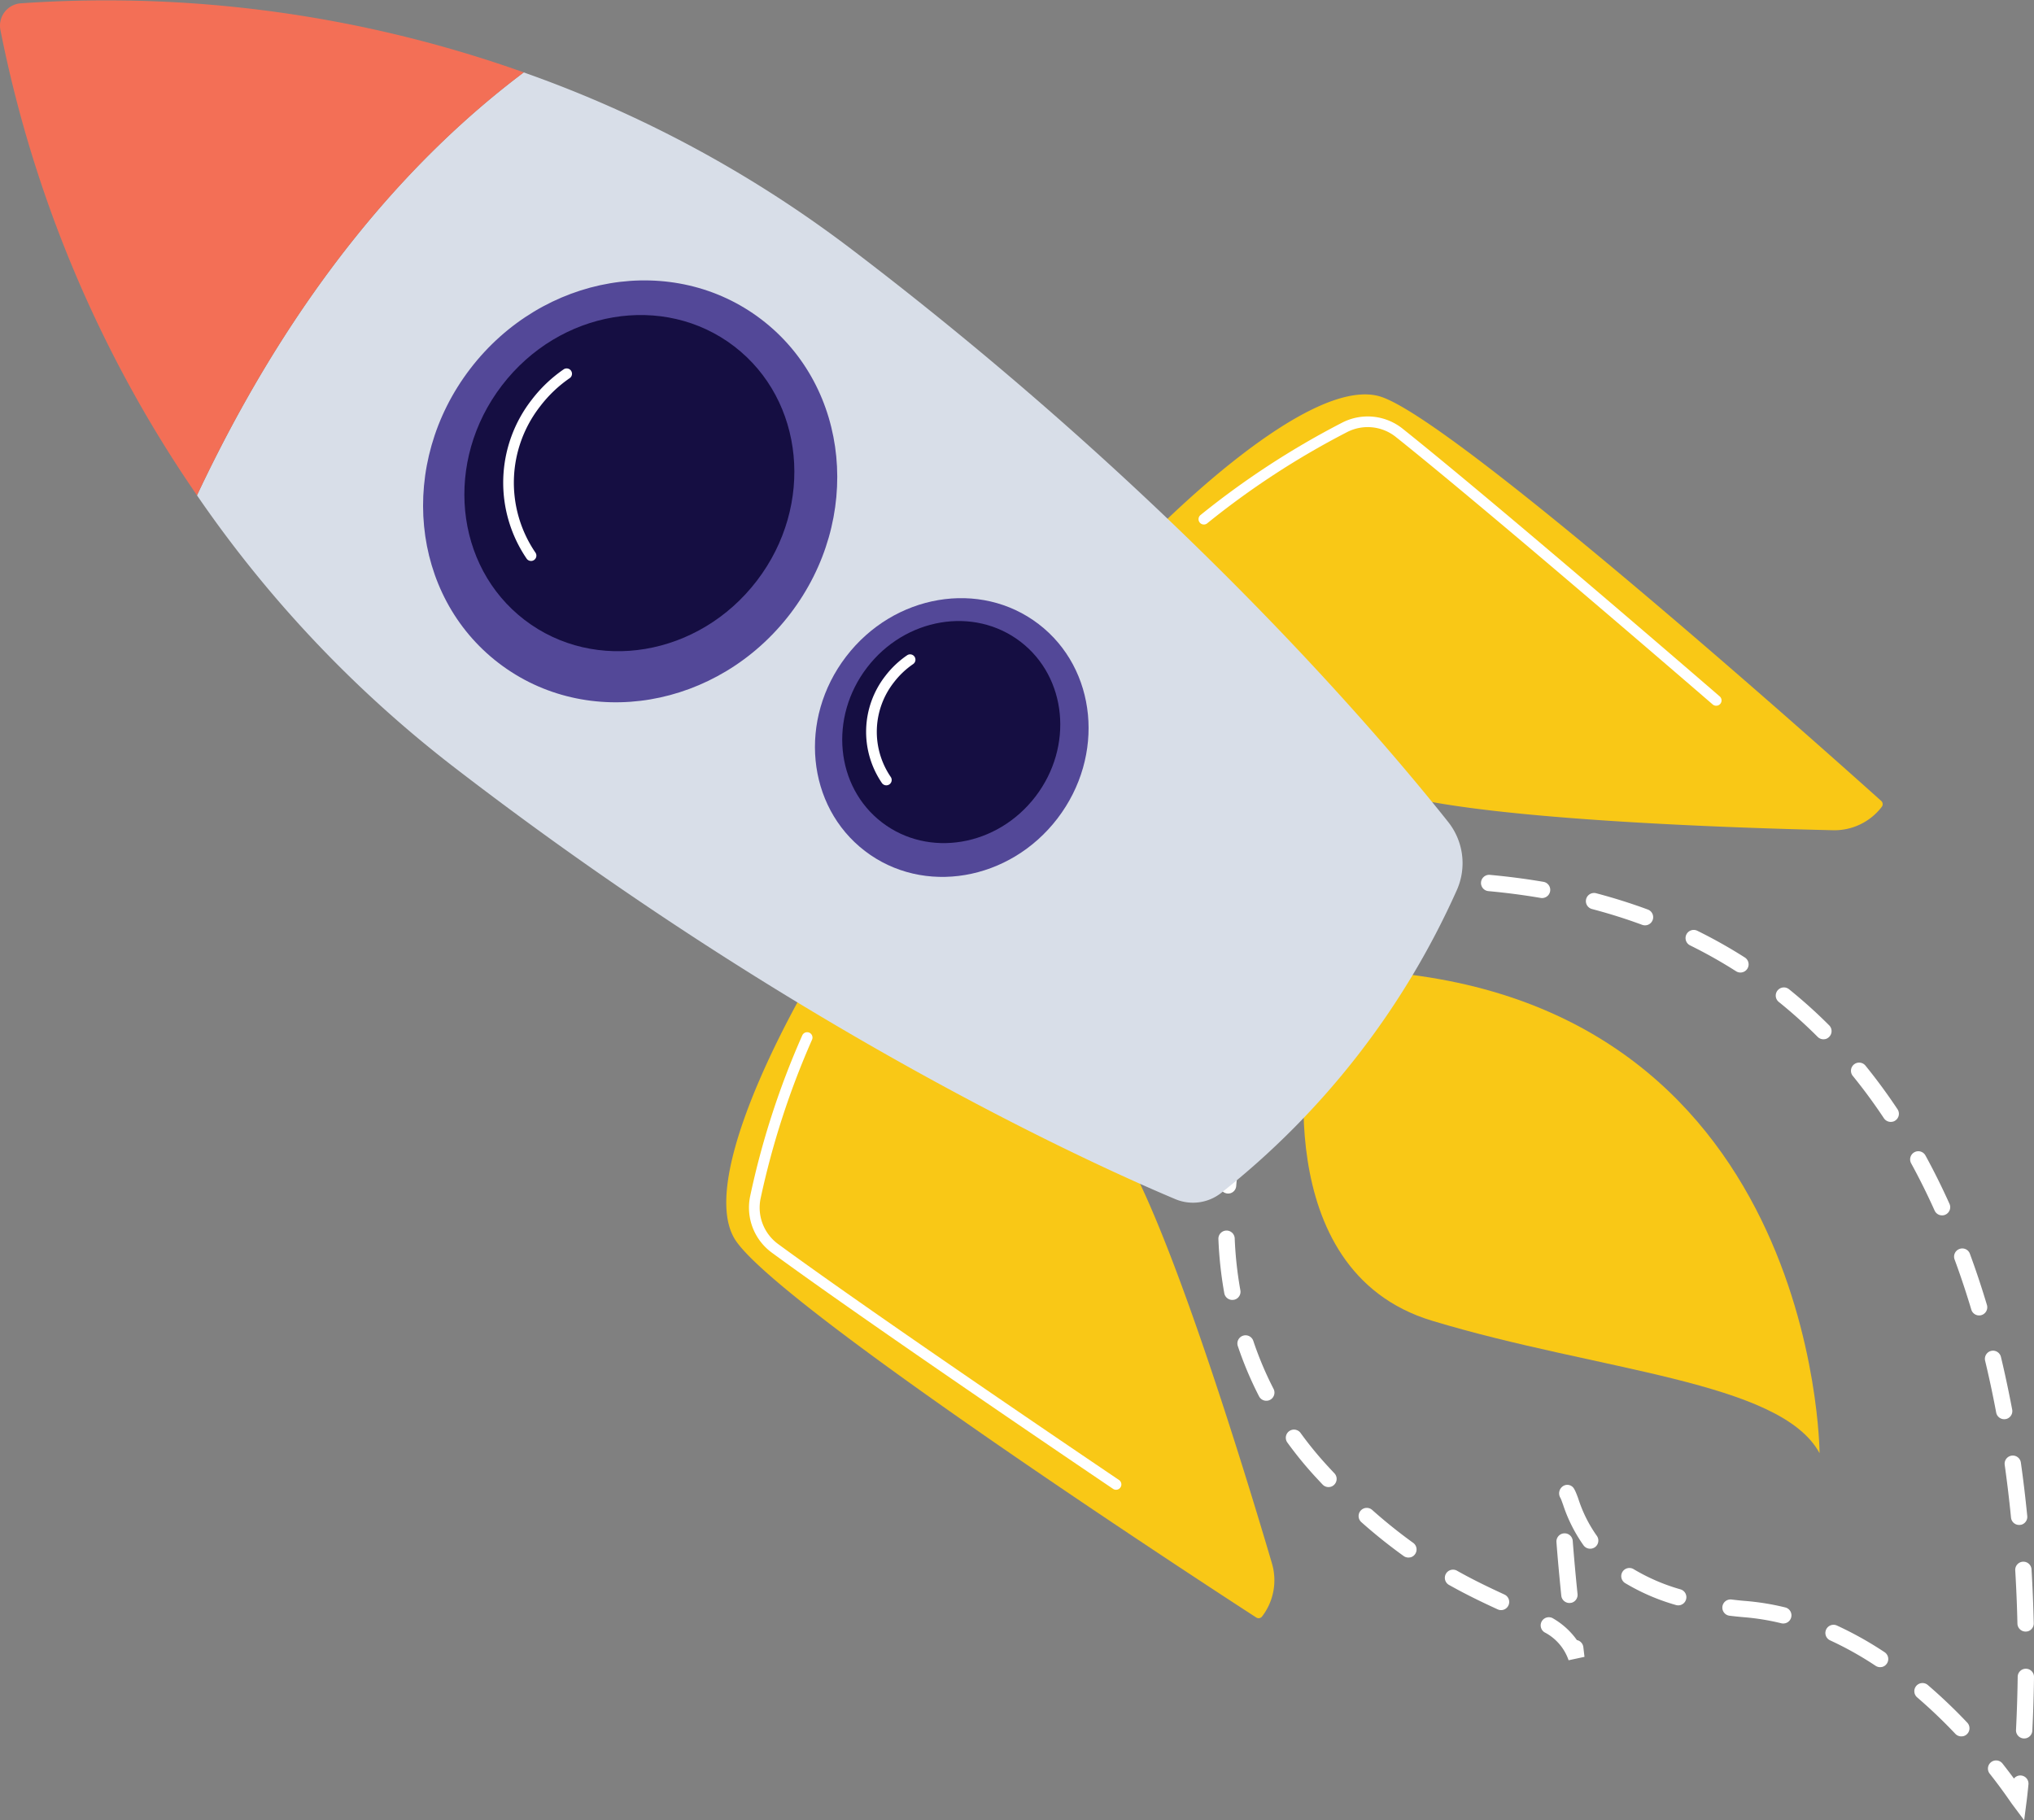
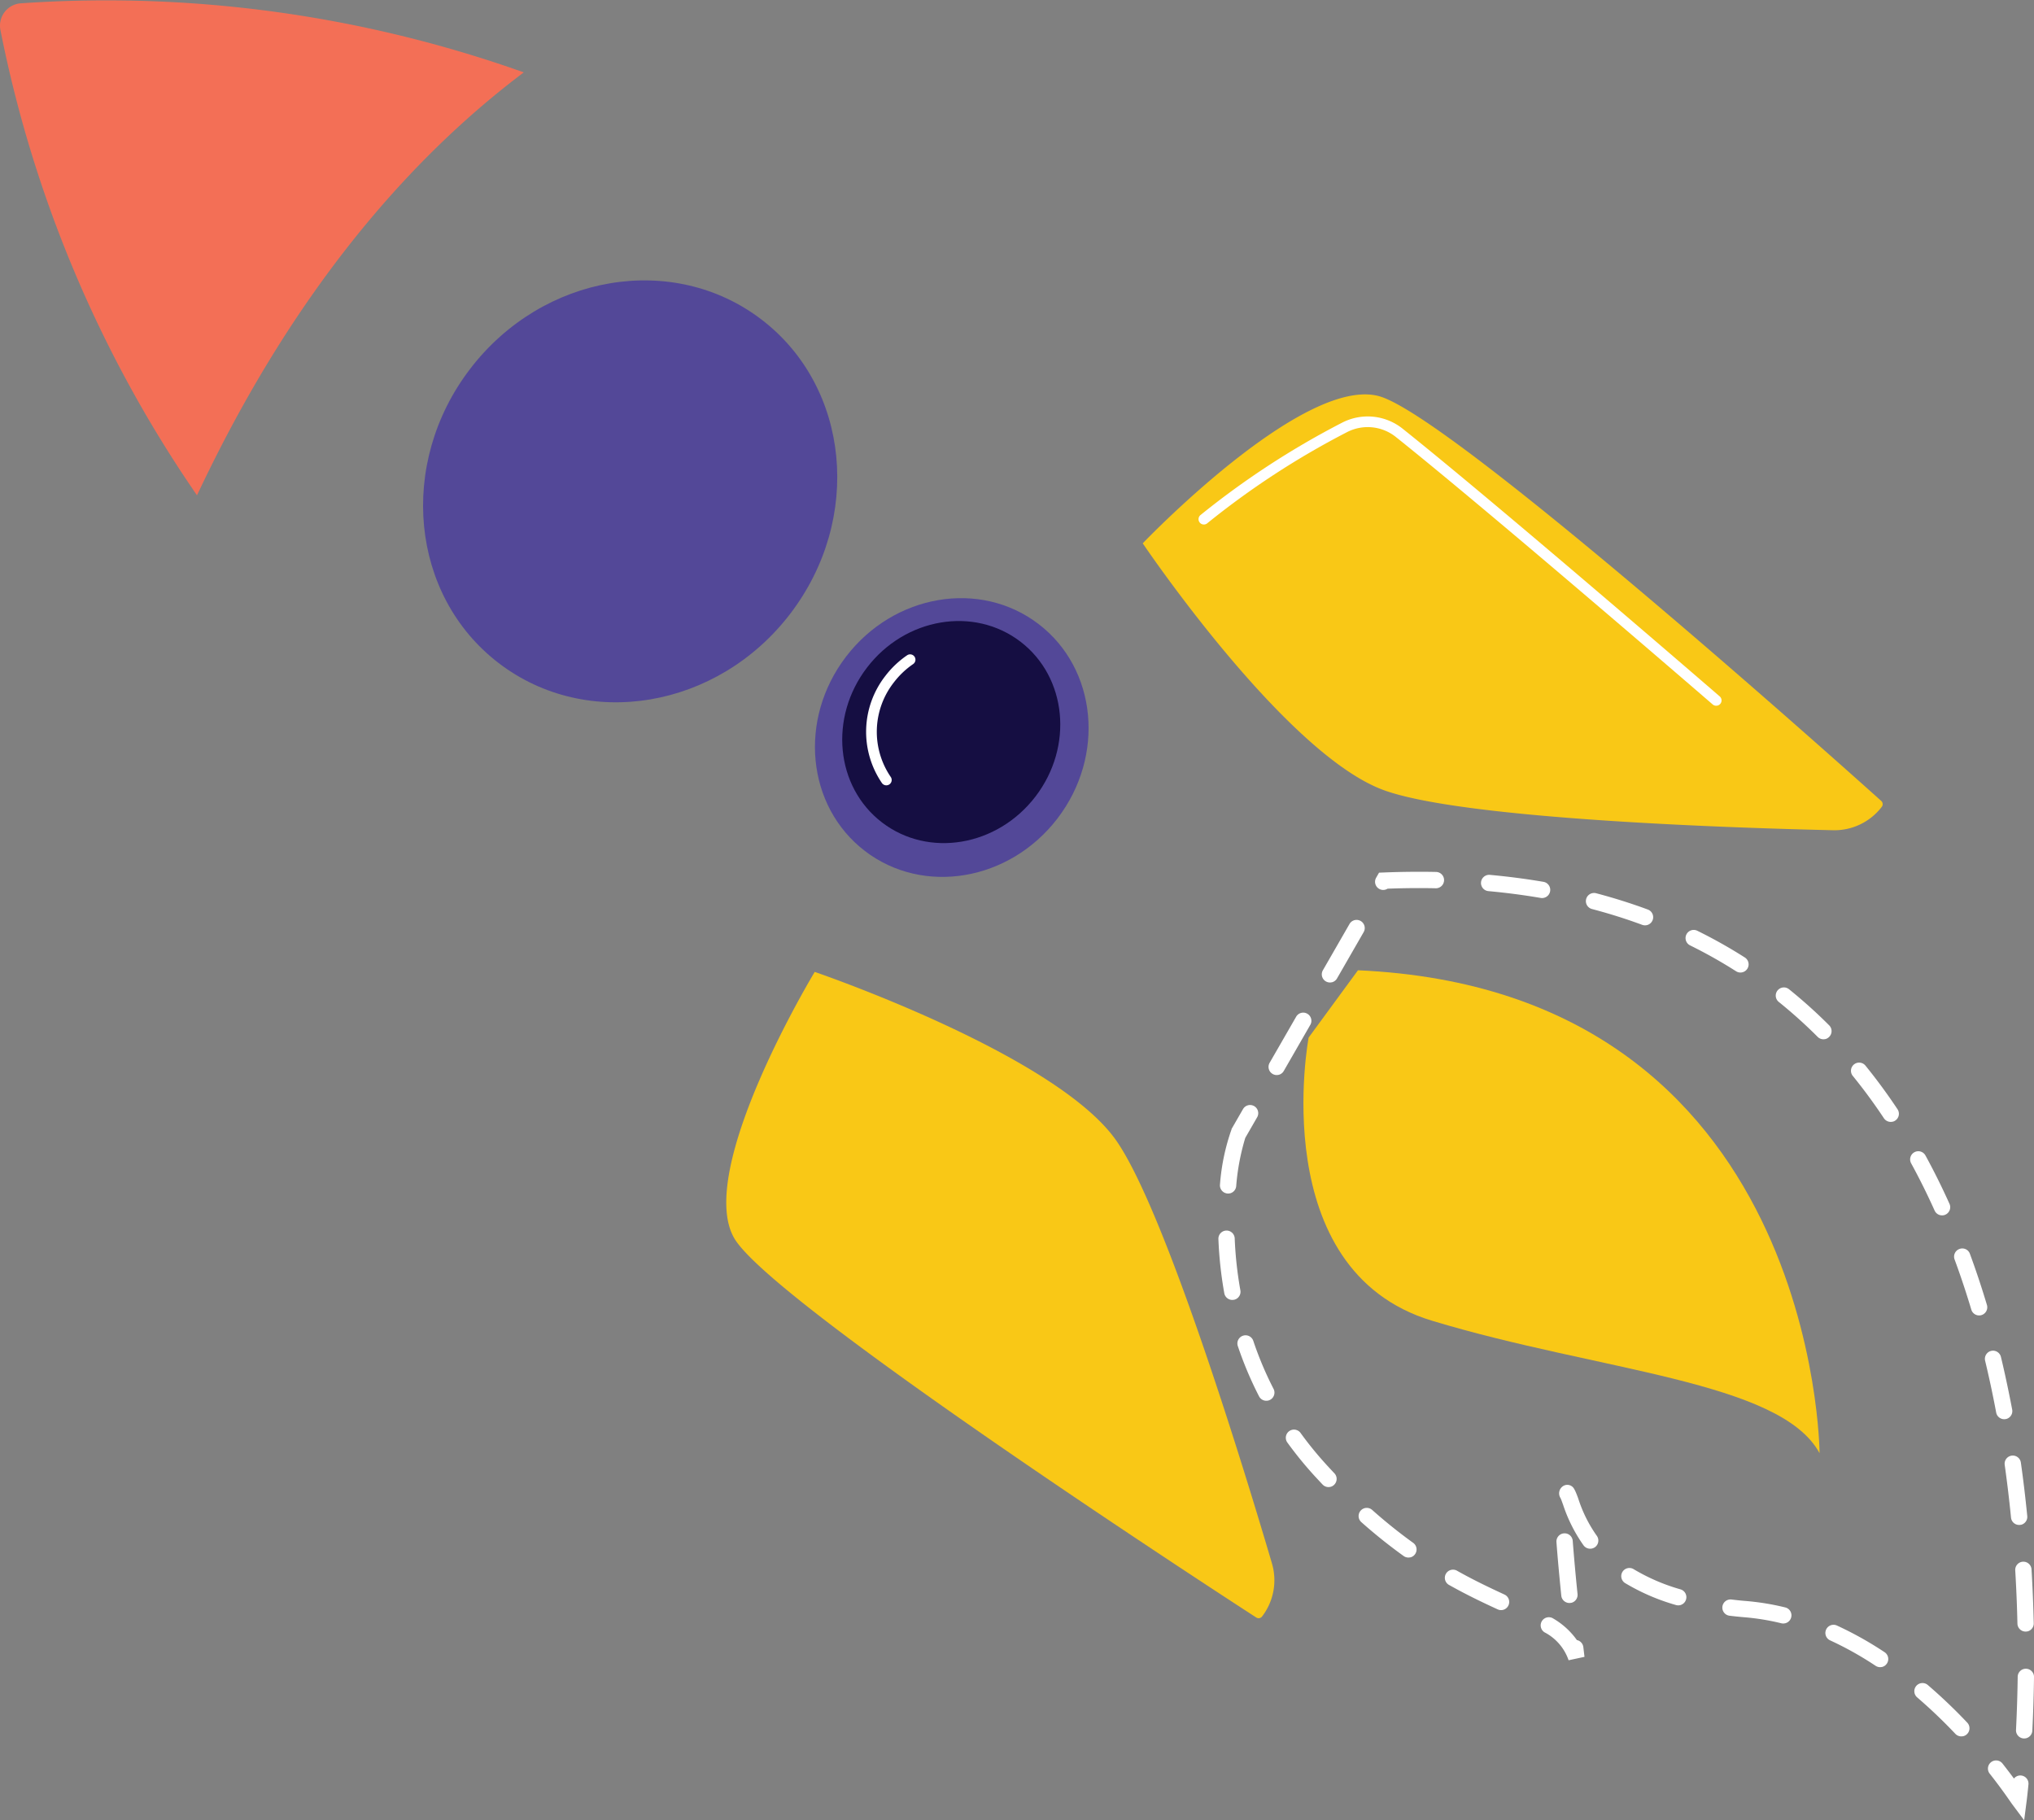
<svg xmlns="http://www.w3.org/2000/svg" xmlns:xlink="http://www.w3.org/1999/xlink" width="179.232" height="160.399" viewBox="0 0 179.232 160.399">
  <rect x="0" y="0" width="179.232" height="160.399" fill="#808080" stroke="none" />
  <defs>
    <style>.a{fill:#fff;}.b{fill:#f9c816;}.c{fill:#d8dee8;}.d{fill:url(#a);}.e{fill:#534898;}.f{fill:url(#b);}.g{fill:url(#c);}</style>
    <linearGradient id="a" x1="-4.764" y1="-17.891" x2="-5.801" y2="-16.306" gradientUnits="objectBoundingBox">
      <stop offset="0" stop-color="#ffc444" />
      <stop offset="0.996" stop-color="#f36f56" />
    </linearGradient>
    <linearGradient id="b" x1="-10.081" y1="-25.301" x2="-9.036" y2="-25.301" gradientUnits="objectBoundingBox">
      <stop offset="0" stop-color="#2b3582" />
      <stop offset="1" stop-color="#150e42" />
    </linearGradient>
    <linearGradient id="c" x1="-16.734" y1="-37.844" x2="-15.689" y2="-37.844" xlink:href="#b" />
  </defs>
  <g transform="translate(-0.001)">
    <path class="a" d="M1000.855,269.446l-1.063-1.422c-.029-.041-.085-.121-.167-.238-.289-.417-.891-1.284-1.8-2.438a.719.719,0,1,1,1.13-.889c.387.493.72.933,1,1.312a.719.719,0,0,1,1.278.517c-.088.907-.151,1.4-.151,1.4Zm.164-7.226a.758.758,0,0,1-.2.018.719.719,0,0,1-.682-.754c.077-1.536.127-3.111.148-4.68a.719.719,0,1,1,1.438.018c-.021,1.589-.071,3.182-.149,4.735A.721.721,0,0,1,1001.019,262.221Zm-5.54-.183a.72.72,0,0,1-.686-.205,45.289,45.289,0,0,0-3.351-3.2.719.719,0,1,1,.936-1.091,46.557,46.557,0,0,1,3.459,3.3.72.72,0,0,1-.357,1.2Zm-7.154-6.1a.714.714,0,0,1-.56-.1,29.629,29.629,0,0,0-4.007-2.242.719.719,0,0,1,.6-1.307,31.088,31.088,0,0,1,4.2,2.35.719.719,0,0,1,.2,1A.711.711,0,0,1,988.325,255.941Zm12.82-3.135a.771.771,0,0,1-.148.018.719.719,0,0,1-.735-.7c-.035-1.56-.1-3.133-.192-4.677a.719.719,0,1,1,1.435-.084c.093,1.56.158,3.152.194,4.728A.719.719,0,0,1,1001.145,252.806Zm-21.355-.714a.724.724,0,0,1-.334,0,21.03,21.03,0,0,0-3.192-.525q-.706-.059-1.371-.14a.719.719,0,0,1,.172-1.428c.426.051.866.1,1.32.134a22.409,22.409,0,0,1,3.412.561.719.719,0,0,1-.006,1.4Zm-17.678,2.959-1.4.3a4.367,4.367,0,0,0-2.114-2.458.719.719,0,1,1,.761-1.22,6.683,6.683,0,0,1,2.084,1.9.719.719,0,0,1,.568.621Zm8.425-4.556a.716.716,0,0,1-.366-.011,18.6,18.6,0,0,1-4.476-1.931.719.719,0,0,1,.751-1.227,17.182,17.182,0,0,0,4.129,1.778.72.72,0,0,1-.039,1.391Zm30.045-7.086a.693.693,0,0,1-.1.016.718.718,0,0,1-.785-.645c-.155-1.561-.343-3.123-.556-4.643a.719.719,0,1,1,1.424-.2c.218,1.539.406,3.121.562,4.7A.717.717,0,0,1,1000.582,243.409Zm-39.634,6.878c-.029.006-.06.01-.092.015a.72.72,0,0,1-.788-.643c-.185-1.824-.329-3.41-.426-4.717a.719.719,0,1,1,1.434-.107c.1,1.294.238,2.869.423,4.678A.72.72,0,0,1,960.947,250.287Zm-6.022.627a.718.718,0,0,1-.463-.047c-1.284-.59-2.688-1.256-4.255-2.135a.719.719,0,1,1,.7-1.254c1.522.855,2.894,1.5,4.151,2.082a.719.719,0,0,1-.137,1.354Zm7.85-5.41a.722.722,0,0,1-.747-.277,13.429,13.429,0,0,1-1.8-3.572c-.091-.252-.161-.457-.231-.6a.761.761,0,0,1,.2-1.032.684.684,0,0,1,.972.18c.037.06.079.133.122.221a7.988,7.988,0,0,1,.294.749,11.912,11.912,0,0,0,1.61,3.209.721.721,0,0,1-.158,1.005A.747.747,0,0,1,962.775,245.5Zm36.484-11.412-.031.007a.721.721,0,0,1-.839-.574c-.257-1.372-.545-2.734-.853-4.05l-.122-.518a.719.719,0,0,1,.531-.866h0a.719.719,0,0,1,.863.532l.125.525c.312,1.337.6,2.72.866,4.112A.72.72,0,0,1,999.258,234.091Zm-52.5,12.19a.718.718,0,0,1-.583-.116,46.307,46.307,0,0,1-3.727-2.984.719.719,0,1,1,.954-1.076A45.28,45.28,0,0,0,947.015,245a.719.719,0,0,1-.255,1.284Zm-7.041-6.21a.721.721,0,0,1-.687-.207c-.232-.245-.464-.5-.7-.751a33.407,33.407,0,0,1-2.383-2.922.719.719,0,1,1,1.164-.842,31.825,31.825,0,0,0,2.28,2.794c.229.25.456.495.683.734a.719.719,0,0,1-.03,1.017A.728.728,0,0,1,939.72,240.071Zm57.331-15.124a.719.719,0,0,1-.852-.494c-.452-1.509-.949-3-1.474-4.421a.717.717,0,0,1,.426-.922.708.708,0,0,1,.924.425c.535,1.452,1.04,2.967,1.5,4.505a.719.719,0,0,1-.482.895A.338.338,0,0,1,997.051,224.947Zm-62.815,7.519a.72.72,0,0,1-.8-.372,31.863,31.863,0,0,1-1.871-4.431.719.719,0,0,1,1.364-.457,30.308,30.308,0,0,0,1.785,4.23.72.72,0,0,1-.31.969A.784.784,0,0,1,934.236,232.466Zm59.548-16.337a.719.719,0,0,1-.819-.406c-.644-1.43-1.339-2.831-2.068-4.163a.719.719,0,0,1,1.262-.69c.746,1.363,1.459,2.8,2.118,4.263a.72.72,0,0,1-.361.951A.729.729,0,0,1,993.784,216.13Zm-62.539,7.45-.037.008a.719.719,0,0,1-.835-.58,34.8,34.8,0,0,1-.519-4.774.719.719,0,0,1,1.437-.056,33.442,33.442,0,0,0,.5,4.575A.72.72,0,0,1,931.244,223.579Zm58.017-15.688a.721.721,0,0,1-.763-.3c-.863-1.3-1.786-2.554-2.743-3.732a.719.719,0,1,1,1.116-.907c.985,1.213,1.935,2.506,2.824,3.842a.718.718,0,0,1-.2,1A.679.679,0,0,1,989.262,207.892Zm-58.389,6.313a.707.707,0,0,1-.235.015.72.72,0,0,1-.645-.786,18.786,18.786,0,0,1,1.025-4.882l-.01-.005,1.014-1.762a.719.719,0,0,1,1.247.717l-1.047,1.818a20,20,0,0,0-.8,4.257A.719.719,0,0,1,930.872,214.205Zm52.46-13.593a.717.717,0,0,1-.673-.192,42.819,42.819,0,0,0-3.438-3.089.719.719,0,0,1,.9-1.121,44.086,44.086,0,0,1,3.552,3.193.717.717,0,0,1,0,1.016A.7.7,0,0,1,983.332,200.612Zm-7.313-5.882a.715.715,0,0,1-.55-.093,42.539,42.539,0,0,0-4.026-2.267.719.719,0,1,1,.637-1.288,43.89,43.89,0,0,1,4.162,2.342.719.719,0,0,1-.223,1.306Zm-40.865,9.034a.708.708,0,0,1-.522-.077.719.719,0,0,1-.265-.982l2.346-4.076a.719.719,0,0,1,1.246.717l-2.346,4.077A.714.714,0,0,1,935.154,203.763Zm32.454-13.192a.712.712,0,0,1-.413-.026c-1.416-.524-2.9-.991-4.416-1.391a.719.719,0,1,1,.368-1.39c1.557.411,3.088.894,4.546,1.433a.719.719,0,0,1-.085,1.375Zm-27.762,5.036a.718.718,0,0,1-.786-1.058l2.346-4.078a.719.719,0,0,1,1.247.717l-2.347,4.079A.716.716,0,0,1,939.847,195.608Zm18.689-7.44a.707.707,0,0,1-.285.008c-1.487-.254-3.036-.456-4.6-.6a.719.719,0,1,1,.131-1.432c1.606.147,3.192.354,4.715.613a.719.719,0,0,1,.043,1.409Zm-9.351-.863a.681.681,0,0,1-.179.019c-1.38-.028-2.806-.017-4.243.036a.719.719,0,0,1-1.009-.965l.255-.445.4-.016c1.568-.062,3.125-.079,4.63-.048a.719.719,0,0,1,.149,1.418Z" transform="translate(-822.489 -109.047)" />
    <path class="b" d="M937.505,200.134s-3.866,20.488,10.868,24.947,30.706,5.3,34.156,11.675c0,0-.184-40.769-40.676-42.554Z" transform="translate(-822.191 -108.702)" />
    <path class="b" d="M896.008,194.34s-10.6,17.511-7.078,23.489c3.35,5.686,42.2,30.949,45.986,33.4a.382.382,0,0,0,.514-.094h0a5.244,5.244,0,0,0,.868-4.672c-2.289-7.77-9.323-30.91-13.694-37.225C917.326,201.614,896.008,194.34,896.008,194.34Z" transform="translate(-824.215 -108.696)" />
-     <path class="a" d="M922.587,239.75a.468.468,0,0,1-.37-.069c-.213-.143-21.251-14.346-30.069-20.814a4.918,4.918,0,0,1-1.9-5.018,71.859,71.859,0,0,1,4.589-14.141.471.471,0,0,1,.855.395,72.246,72.246,0,0,0-4.524,13.948,3.974,3.974,0,0,0,1.535,4.057c8.8,6.457,29.828,20.651,30.039,20.793a.471.471,0,0,1-.156.849Z" transform="translate(-824.136 -108.485)" />
    <path class="b" d="M923.451,158.6s14.136-14.8,20.826-12.967c6.364,1.749,40.9,32.656,44.251,35.668a.383.383,0,0,1,.043.521h0a5.243,5.243,0,0,1-4.283,2.059c-8.1-.181-32.272-.928-39.509-3.5C936.039,177.282,923.451,158.6,923.451,158.6Z" transform="translate(-822.754 -110.722)" />
    <path class="a" d="M973.892,172.82a.468.468,0,0,1-.415-.1c-.193-.167-19.384-16.754-27.916-23.567a3.971,3.971,0,0,0-4.316-.423,72.194,72.194,0,0,0-12.285,8.01.47.47,0,1,1-.6-.722,73.286,73.286,0,0,1,12.452-8.122,4.924,4.924,0,0,1,5.34.522c8.546,6.824,27.75,23.425,27.943,23.591a.469.469,0,0,1-.2.813Z" transform="translate(-822.558 -110.645)" />
-     <path class="c" d="M843.432,155.5a105.717,105.717,0,0,0,22.685,23.981c30,23.1,56.042,34.889,63.538,38.044a4.016,4.016,0,0,0,4.059-.579,70.764,70.764,0,0,0,20.731-26.654,5.833,5.833,0,0,0-.763-6.013c-5.872-7.4-23.763-28.547-52.6-50.484a105.752,105.752,0,0,0-28.859-15.562C856.659,129.943,847.879,146.075,843.432,155.5Z" transform="translate(-826.073 -111.852)" />
    <path class="d" d="M872.92,118.484a109.7,109.7,0,0,0-44.349-6.083,1.972,1.972,0,0,0-1.775,2.317,109.725,109.725,0,0,0,17.327,41.034C848.57,146.329,857.35,130.2,872.92,118.484Z" transform="translate(-826.764 -112.106)" />
    <g transform="translate(37.281 24.708)">
      <path class="e" d="M892.394,139.287c7.787,5.96,8.914,17.569,2.516,25.926s-17.9,10.3-25.684,4.341-8.915-17.568-2.517-25.926S884.606,133.325,892.394,139.287Z" transform="translate(-862.561 -135.83)" />
-       <path class="f" d="M889.825,141.515c6.2,4.749,7.1,14,2.006,20.658s-14.261,8.209-20.466,3.459-7.1-14-2.006-20.659S883.619,136.765,889.825,141.515Z" transform="translate(-862.416 -135.709)" />
-       <path class="a" d="M871.9,160.233a.47.47,0,0,1-.489-.184,11.881,11.881,0,0,1,.445-14.012,12.342,12.342,0,0,1,2.828-2.688.471.471,0,0,1,.532.776,11.378,11.378,0,0,0-2.613,2.485,10.932,10.932,0,0,0-.427,12.892.469.469,0,0,1-.109.655A.457.457,0,0,1,871.9,160.233Z" transform="translate(-862.279 -135.522)" />
    </g>
    <g transform="translate(71.813 52.708)">
      <path class="e" d="M915.426,165c5.145,3.938,5.889,11.606,1.662,17.128s-11.823,6.806-16.968,2.868-5.889-11.607-1.662-17.129S910.281,161.06,915.426,165Z" transform="translate(-895.717 -162.715)" />
      <path class="g" d="M913.729,166.469c4.1,3.138,4.693,9.248,1.324,13.648s-9.42,5.423-13.521,2.285-4.692-9.248-1.325-13.647S909.629,163.333,913.729,166.469Z" transform="translate(-895.621 -162.635)" />
      <path class="a" d="M901.932,179a.472.472,0,0,1-.489-.184,8.008,8.008,0,0,1,.3-9.447,8.317,8.317,0,0,1,1.906-1.81.47.47,0,1,1,.53.776,7.381,7.381,0,0,0-1.688,1.607,7.058,7.058,0,0,0-.279,8.326.47.47,0,0,1-.109.656A.454.454,0,0,1,901.932,179Z" transform="translate(-895.538 -162.518)" />
    </g>
  </g>
</svg>